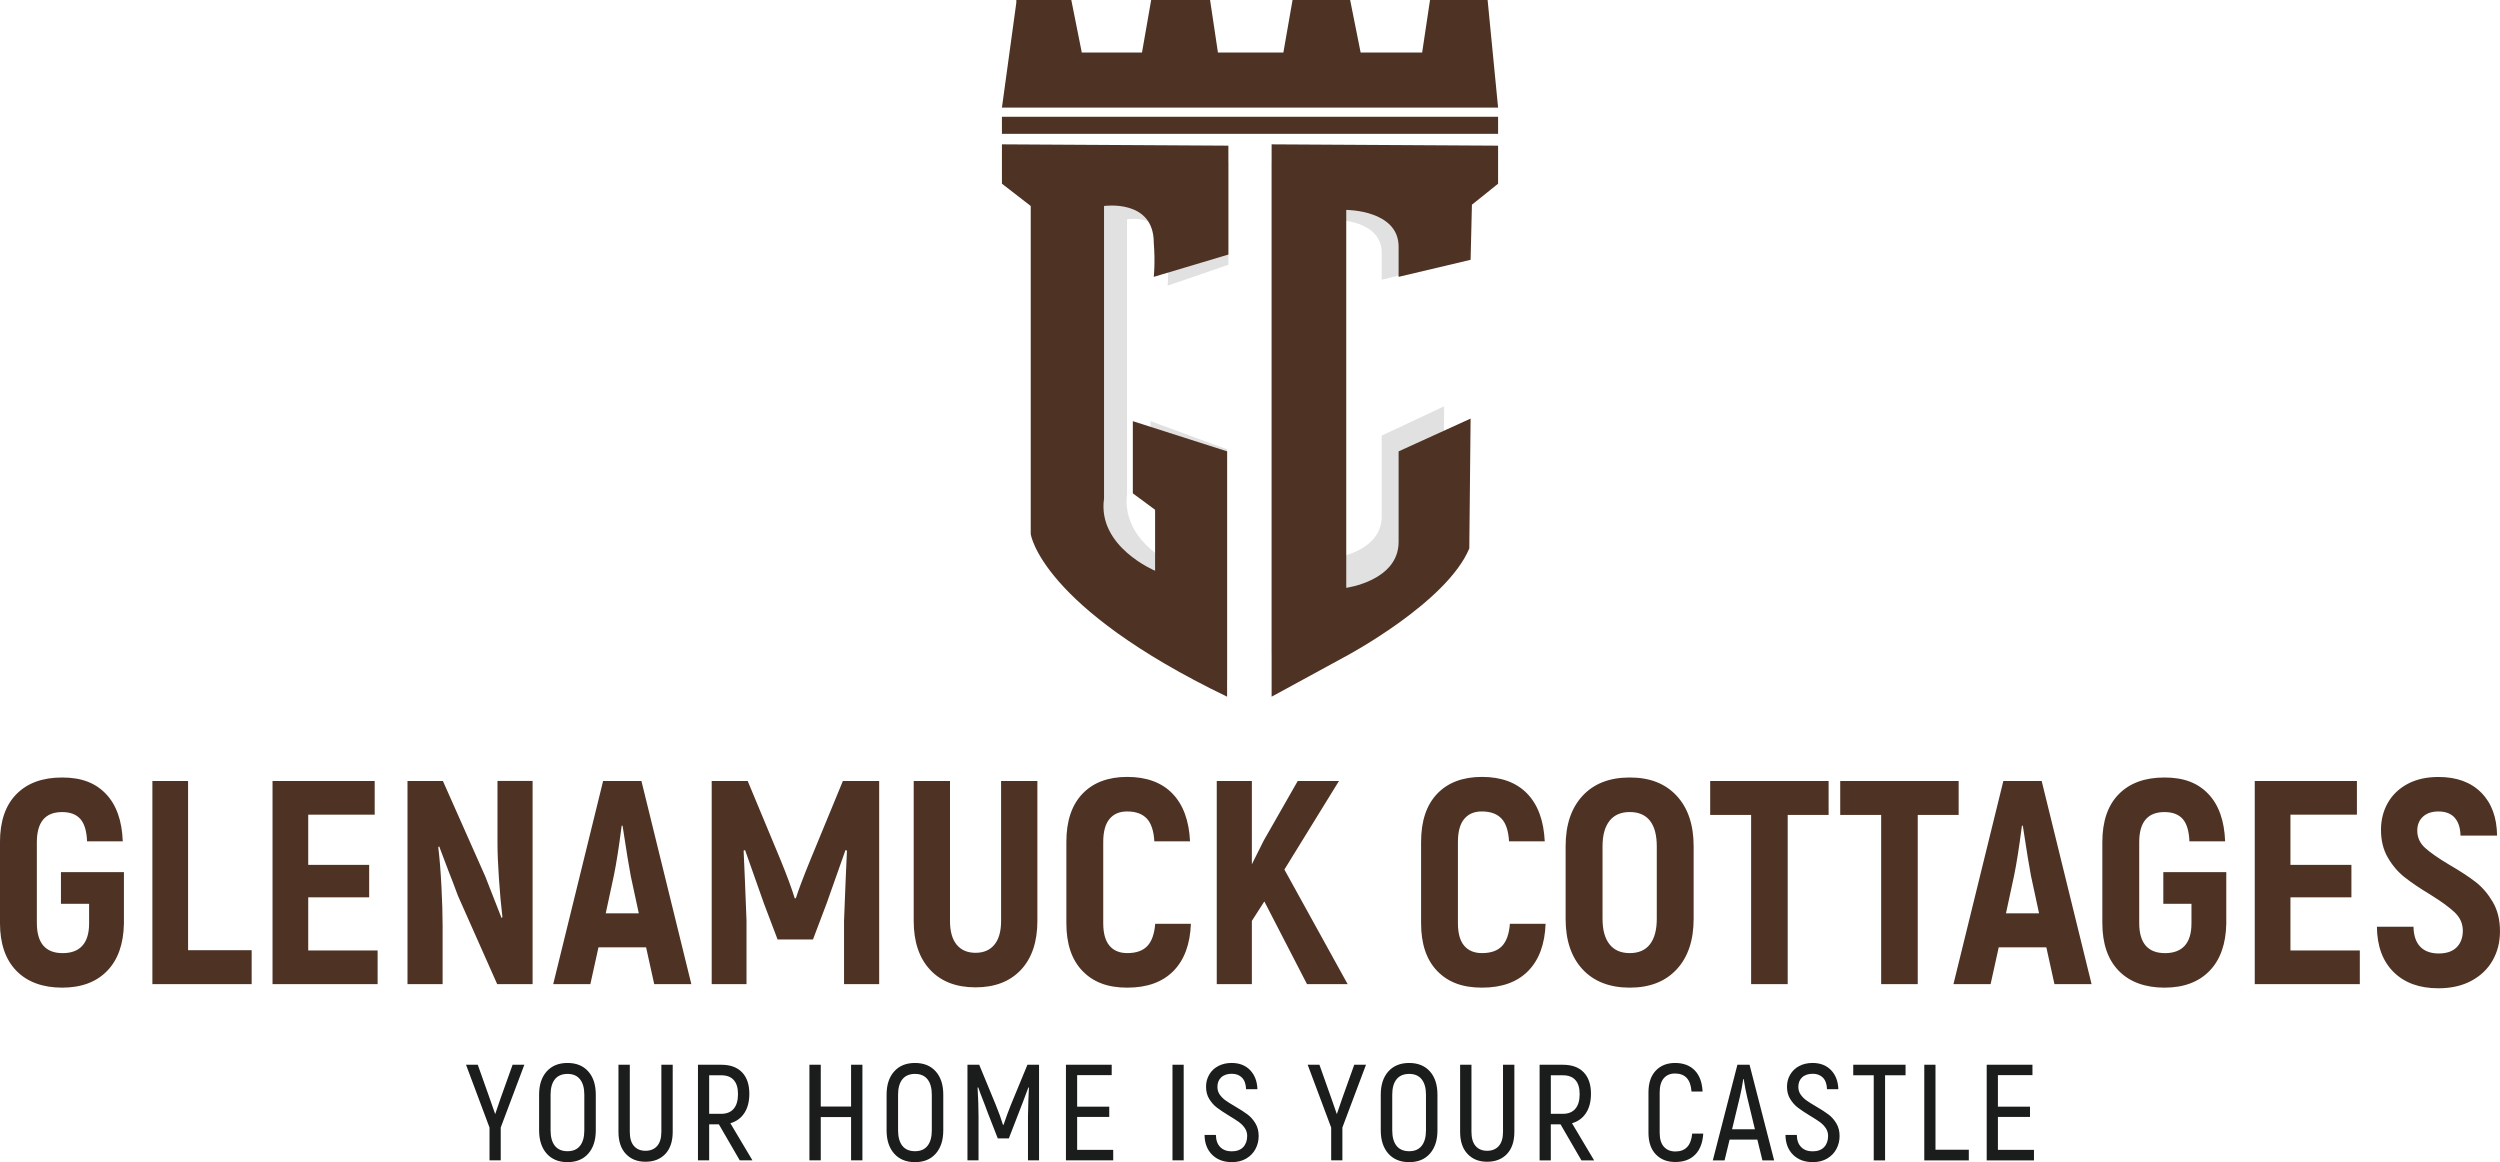
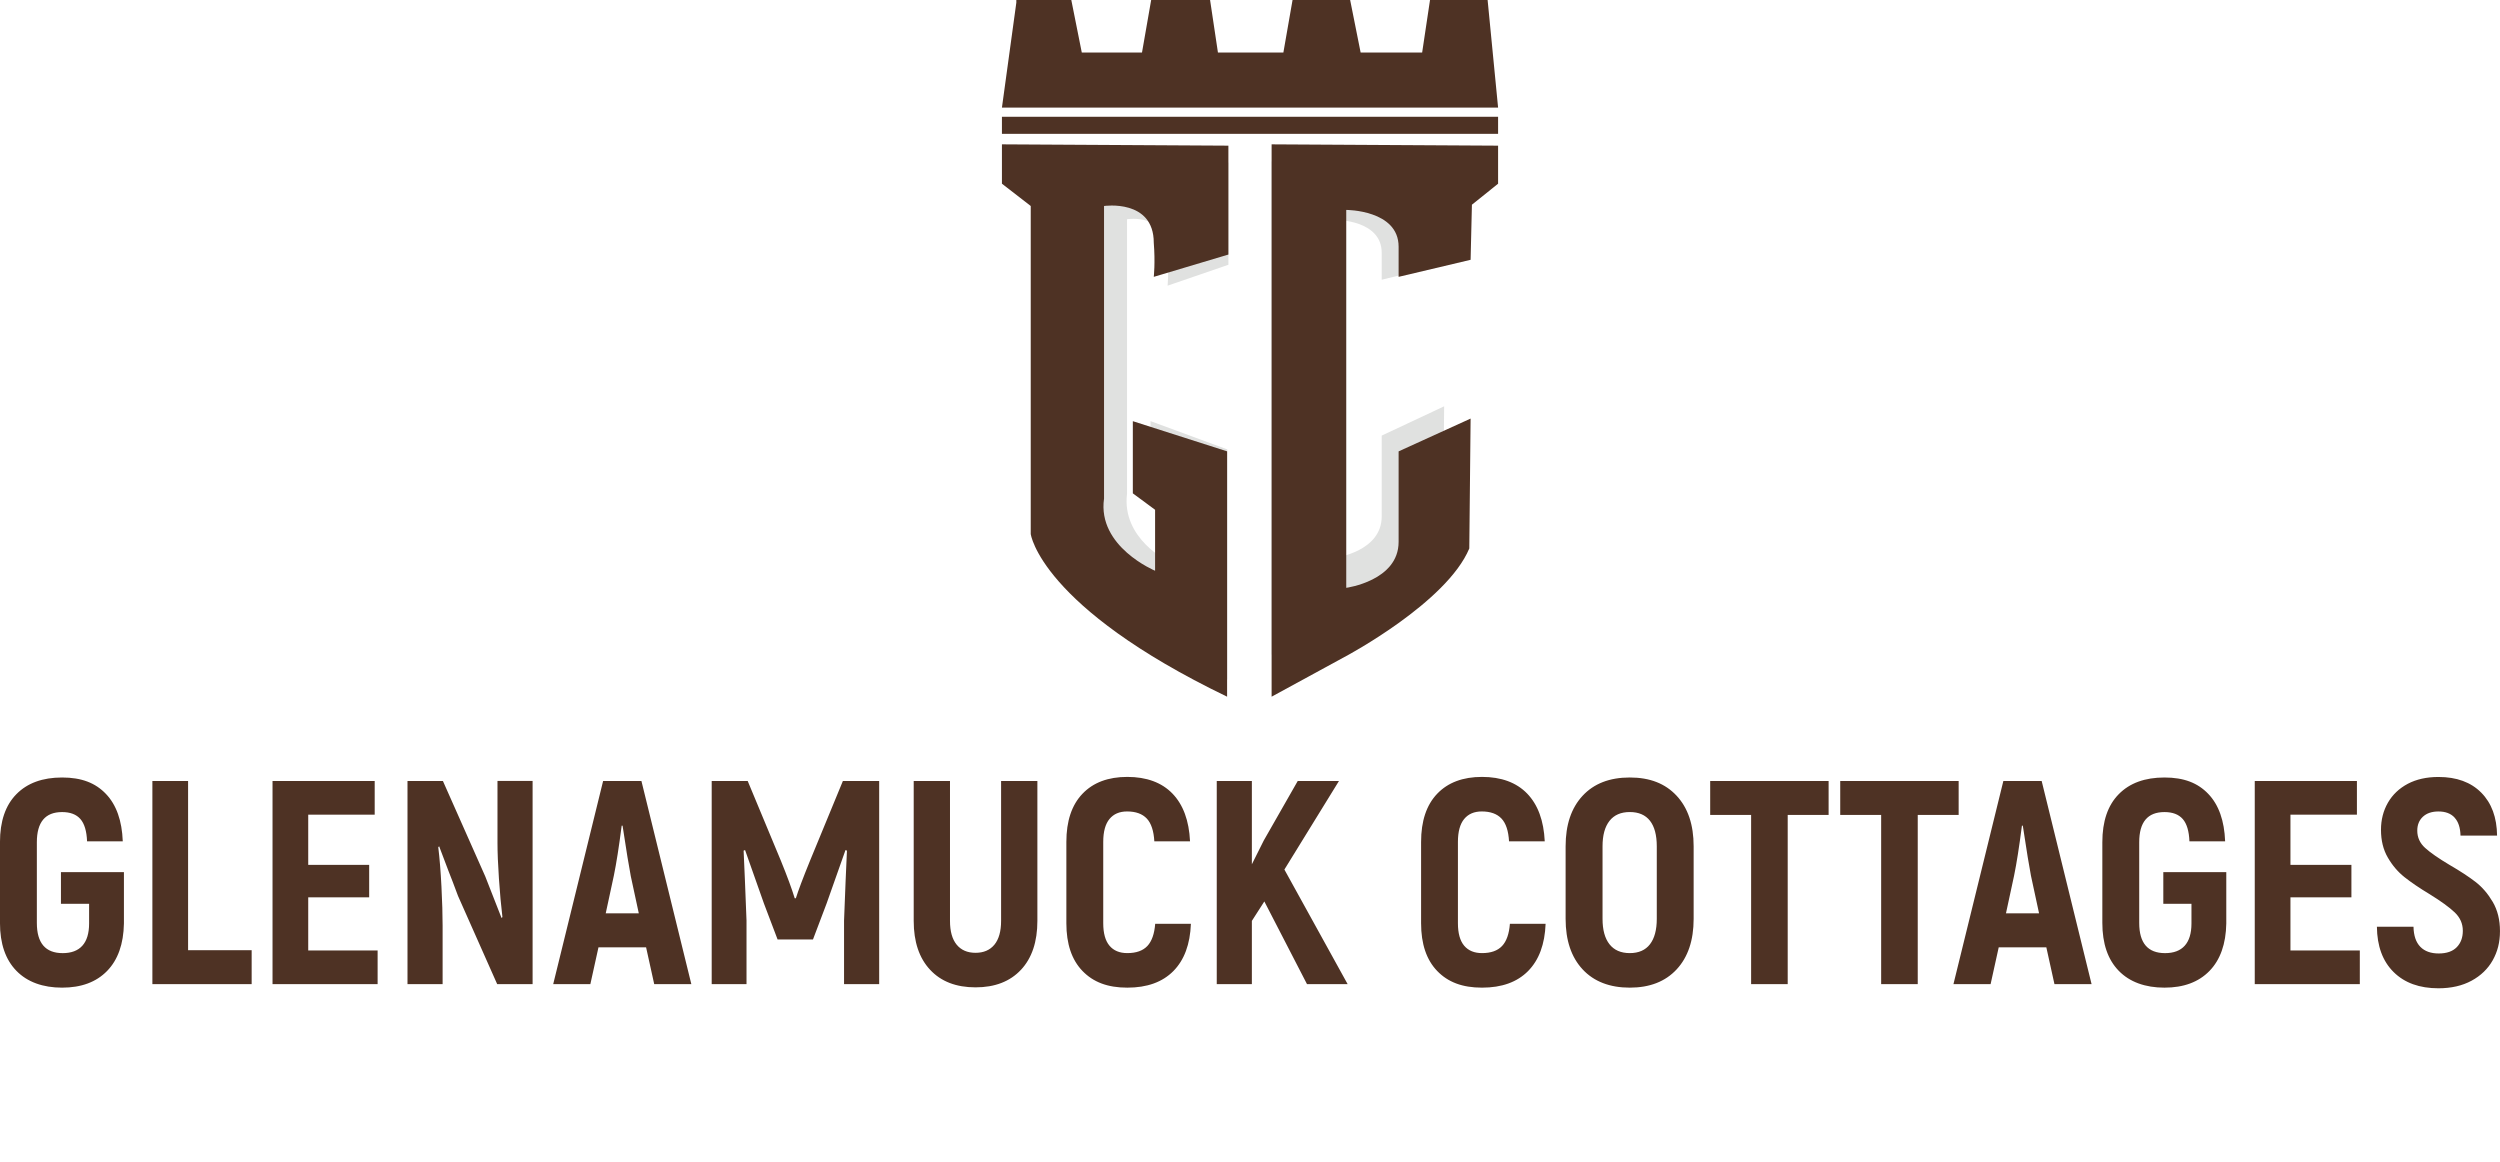
<svg xmlns="http://www.w3.org/2000/svg" id="Layer_1" data-name="Layer 1" viewBox="0 0 1104.29 513.34">
  <defs>
    <style>
      .cls-1, .cls-2 {
        fill: #4e3224;
      }

      .cls-2, .cls-3, .cls-4 {
        fill-rule: evenodd;
      }

      .cls-5 {
        fill: #1b1c1c;
      }

      .cls-3 {
        fill: none;
      }

      .cls-4 {
        fill: #e0e1e0;
      }
    </style>
  </defs>
  <g>
    <polygon class="cls-3" points="448.93 1.16 442.57 47.53 552.43 47.53 661.73 47.53 657.1 0 631.66 0 628.19 23.19 601.01 23.19 596.38 0 570.94 0 566.89 23.19 537.98 23.19 534.51 0 508.49 0 504.44 23.19 477.84 23.19 473.21 0 448.93 0 448.93 1.16 448.93 1.16" />
    <polygon class="cls-2" points="448.93 1.16 442.57 47.53 552.43 47.53 661.73 47.53 657.1 0 631.66 0 628.19 23.19 601.01 23.19 596.38 0 570.94 0 566.89 23.19 537.98 23.19 534.51 0 508.49 0 504.44 23.19 477.84 23.19 473.21 0 448.93 0 448.93 1.16 448.93 1.16" />
    <polygon class="cls-2" points="442.57 51.58 442.57 59.12 661.73 59.12 661.73 51.58 442.57 51.58 442.57 51.58" />
    <path class="cls-4" d="M461.07,71.29v16.31l10.37,9.25V232.78s3.4,30.04,70.69,67.42v-101.68l-33.93-12.51v29.91l8.01,6.81v25.27s-20.86-9.94-18.38-29.91V96.84s17.91-3.02,17.91,15.22c.58,8.29,0,14.13,0,14.13l26.87-9.24v-45.13l-81.54-.54h0Z" />
    <path class="cls-2" d="M442.57,63.75v17.39l12.72,9.85V235.88s4.17,32.03,86.74,71.86v-108.37l-41.64-13.33v31.88l9.83,7.26v26.93s-25.59-10.6-22.55-31.88V90.99s21.97-3.23,21.97,16.23c.7,8.85,0,15.07,0,15.07l32.96-9.85v-48.1l-100.04-.58h0Z" />
    <path class="cls-4" d="M561.69,71.29v217.9l28.58-16.04s38.51-21.12,47.13-42.44l.5-51.24-27.58,12.94s0,20.35,0,35.72-20.06,18.12-20.06,18.12V97.16s20.06-.03,20.06,14.49v11.91l27.58-6.73,.5-21.74,10.02-8.28v-15.01l-86.74-.51h0Z" />
    <path class="cls-2" d="M561.69,63.75v243.99l32.96-17.96s44.42-23.64,54.36-47.52l.58-57.37-31.8,14.49s0,22.79,0,39.99-23.13,20.28-23.13,20.28V92.73s23.13-.03,23.13,16.23v13.33l31.8-7.53,.58-24.34,11.56-9.27v-16.81l-100.04-.58h0Z" />
  </g>
  <path class="cls-1" d="M26.92,399.21v-13.98h27.82v22.7c-.17,9.06-2.65,16.05-7.44,20.96-4.79,4.92-11.41,7.37-19.87,7.37s-15.37-2.48-20.19-7.44c-4.83-4.96-7.25-12.01-7.25-21.16v-35.64c0-9.23,2.41-16.3,7.25-21.22,4.83-4.92,11.56-7.37,20.19-7.37s14.75,2.42,19.36,7.25c4.62,4.83,7.1,11.82,7.44,20.96h-15.77c-.17-4.53-1.16-7.82-2.95-9.87-1.8-2.05-4.49-3.07-8.08-3.07-7.44,0-11.15,4.44-11.15,13.33v35.64c0,8.89,3.8,13.34,11.41,13.34s11.67-4.36,11.67-13.08v-8.72h-12.44Zm40.39,35.51v-89.75h15.77v74.75h28.08v15h-43.85Zm99.49-14.87v14.87h-46.42v-89.75h45.13v14.87h-29.36v22.18h26.92v14.36h-26.92v23.46h30.65Zm52.82,14.87l-17.31-38.98-2.31-6.15c-.6-1.45-2.61-6.71-6.02-15.77l-.39,.39c.6,4.96,1.07,10.77,1.41,17.43,.34,6.67,.51,12.44,.51,17.31v25.77h-15.51v-89.75h15.64l18.72,42.18,7.18,18.34,.39-.39c-.6-4.95-1.11-10.62-1.54-16.99-.43-6.36-.64-11.64-.64-15.84v-27.31h15.51v89.75h-15.64Zm69.36,0l-3.59-16.28h-21.03l-3.59,16.28h-16.41l22.05-89.75h16.92l22.05,89.75h-16.41Zm-10.39-47.95c-.68-3.42-1.88-10.77-3.59-22.05h-.39c-1.2,9.32-2.35,16.67-3.46,22.05l-3.59,16.67h14.61l-3.59-16.67h0Zm94.24,47.95v-28.08c.51-13.42,.94-23.72,1.28-30.9l-.64-.26-8.34,23.59-6.02,15.9h-15.64l-6.03-15.9-8.33-23.59-.64,.26c.34,7.18,.77,17.48,1.28,30.9v28.08h-15.38v-89.75h15.9l14.62,35.13c2.82,6.92,4.87,12.48,6.15,16.67h.51c1.03-3.33,3.12-8.89,6.29-16.67l14.48-35.13h16.03v89.75h-15.51Zm78.15-6.35c-4.83,5.17-11.52,7.76-20.07,7.76s-15.24-2.58-20.06-7.76c-4.83-5.17-7.25-12.37-7.25-21.6v-61.8h16.03v61.8c0,4.61,.98,8.12,2.95,10.51,1.96,2.39,4.74,3.59,8.33,3.59s6.37-1.2,8.34-3.59c1.96-2.39,2.95-5.9,2.95-10.51v-61.8h16.03v61.8c0,9.23-2.42,16.43-7.24,21.6h0Zm55.58-66.8c-1.97-2.09-4.87-3.14-8.72-3.14-3.34,0-5.92,1.11-7.76,3.33-1.84,2.22-2.76,5.6-2.76,10.13v35.9c0,4.44,.92,7.76,2.76,9.94,1.83,2.18,4.46,3.27,7.88,3.27,3.93,0,6.88-1.05,8.85-3.14,1.96-2.09,3.12-5.36,3.46-9.81h15.77c-.34,9.06-2.93,16.02-7.76,20.9-4.83,4.87-11.6,7.31-20.32,7.31s-15.06-2.45-19.81-7.37c-4.75-4.92-7.12-11.94-7.12-21.09v-35.9c0-9.23,2.37-16.33,7.12-21.29,4.74-4.96,11.35-7.44,19.81-7.44s15.2,2.46,19.94,7.37c4.74,4.92,7.33,11.95,7.76,21.09h-15.77c-.26-4.62-1.37-7.97-3.33-10.07h0Zm88.72,73.15h-17.95l-18.85-36.54-5.51,8.59v27.95h-15.51v-89.75h15.51v36.8l5.26-10.51,15-26.28h18.21l-24.1,39.11,27.95,50.64h0Zm67.95-73.15c-1.97-2.09-4.87-3.14-8.72-3.14-3.33,0-5.92,1.11-7.76,3.33-1.84,2.22-2.76,5.6-2.76,10.13v35.9c0,4.44,.92,7.76,2.76,9.94,1.84,2.18,4.47,3.27,7.89,3.27,3.93,0,6.88-1.05,8.85-3.14,1.97-2.09,3.12-5.36,3.46-9.81h15.77c-.34,9.06-2.93,16.02-7.76,20.9-4.83,4.87-11.6,7.31-20.32,7.31s-15.07-2.45-19.81-7.37c-4.74-4.92-7.11-11.94-7.11-21.09v-35.9c0-9.23,2.37-16.33,7.11-21.29,4.74-4.96,11.35-7.44,19.81-7.44s15.19,2.46,19.94,7.37c4.74,4.92,7.33,11.95,7.76,21.09h-15.77c-.26-4.62-1.37-7.97-3.34-10.07h0Zm77.38,66.61c-5,5.39-11.9,8.08-20.71,8.08s-15.84-2.69-20.84-8.08c-5-5.39-7.5-12.82-7.5-22.31v-32.05c0-9.49,2.5-16.92,7.5-22.31,5-5.39,11.94-8.08,20.84-8.08s15.71,2.69,20.71,8.08c5,5.39,7.5,12.82,7.5,22.31v32.05c0,9.49-2.5,16.92-7.5,22.31h0Zm-8.78-54.36c0-4.95-1.01-8.72-3.01-11.28-2.01-2.56-4.98-3.85-8.91-3.85s-6.92,1.3-8.97,3.91c-2.05,2.61-3.07,6.35-3.07,11.22v32.05c0,4.87,1.02,8.62,3.07,11.22,2.05,2.61,5.04,3.91,8.97,3.91s6.9-1.3,8.91-3.91c2.01-2.61,3.01-6.35,3.01-11.22v-32.05h0Zm57.83-13.85v74.75h-16.16v-74.75h-18.08v-15h52.31v15h-18.08Zm57.44,0v74.75h-16.16v-74.75h-18.08v-15h52.31v15h-18.08Zm60.39,74.75l-3.59-16.28h-21.03l-3.59,16.28h-16.41l22.05-89.75h16.92l22.05,89.75h-16.41Zm-10.39-47.95c-.68-3.42-1.88-10.77-3.59-22.05h-.39c-1.2,9.32-2.35,16.67-3.46,22.05l-3.59,16.67h14.62l-3.59-16.67h0Zm58.47,12.44v-13.98h27.82v22.7c-.17,9.06-2.65,16.05-7.44,20.96-4.79,4.92-11.41,7.37-19.87,7.37s-15.37-2.48-20.19-7.44c-4.83-4.96-7.25-12.01-7.25-21.16v-35.64c0-9.23,2.41-16.3,7.25-21.22,4.83-4.92,11.56-7.37,20.19-7.37s14.75,2.42,19.36,7.25c4.62,4.83,7.1,11.82,7.44,20.96h-15.77c-.17-4.53-1.16-7.82-2.95-9.87-1.8-2.05-4.49-3.07-8.08-3.07-7.44,0-11.15,4.44-11.15,13.33v35.64c0,8.89,3.8,13.34,11.41,13.34s11.67-4.36,11.67-13.08v-8.72h-12.44Zm86.8,20.64v14.87h-46.41v-89.75h45.13v14.87h-29.36v22.18h26.93v14.36h-26.93v23.46h30.65Zm41.86-58.72c-1.67-1.8-4.04-2.69-7.12-2.69-2.91,0-5.19,.77-6.86,2.31-1.66,1.54-2.5,3.59-2.5,6.15,0,3,1.15,5.54,3.46,7.63,2.31,2.1,5.9,4.6,10.77,7.5,4.7,2.73,8.53,5.23,11.47,7.5,2.95,2.27,5.49,5.22,7.63,8.85,2.13,3.63,3.2,7.93,3.2,12.89s-1.07,9.08-3.2,12.89c-2.14,3.8-5.26,6.82-9.36,9.04-4.1,2.22-8.97,3.34-14.62,3.34-8.38,0-14.98-2.39-19.81-7.18-4.83-4.78-7.29-11.45-7.37-20h16.16c.08,3.93,1.09,6.88,3.01,8.85,1.92,1.97,4.64,2.95,8.14,2.95s6.15-.92,7.95-2.76c1.79-1.84,2.69-4.25,2.69-7.25,0-3.16-1.2-5.87-3.59-8.14-2.39-2.27-6.07-4.94-11.03-8.01-4.53-2.73-8.25-5.26-11.15-7.56-2.91-2.31-5.37-5.19-7.37-8.66-2.01-3.46-3.01-7.54-3.01-12.24,0-4.44,1.03-8.44,3.07-11.99,2.05-3.55,4.98-6.32,8.78-8.34,3.8-2,8.31-3.01,13.53-3.01,8.03,0,14.34,2.31,18.91,6.92,4.57,4.62,6.9,10.94,6.99,18.98h-16.15c-.09-3.51-.96-6.16-2.63-7.95h0Z" />
-   <path class="cls-5" d="M221.18,498.07v14.48h-4.95v-14.48l-10.38-27.75h5.19l5.37,15.14c.8,2.21,1.57,4.41,2.29,6.58h.06l2.29-6.7,5.37-15.02h5.19l-10.44,27.75h0Zm38.67,11.5c-2.21,2.51-5.27,3.77-9.17,3.77s-6.97-1.26-9.2-3.77c-2.23-2.51-3.35-5.95-3.35-10.29v-15.75c0-4.35,1.12-7.76,3.35-10.26,2.23-2.5,5.3-3.74,9.2-3.74s6.96,1.25,9.17,3.74c2.21,2.49,3.32,5.91,3.32,10.26v15.75c0,4.34-1.11,7.77-3.32,10.29h0Zm-1.75-26.04c0-2.94-.63-5.2-1.9-6.79-1.27-1.59-3.11-2.38-5.52-2.38s-4.32,.79-5.58,2.38c-1.27,1.59-1.9,3.85-1.9,6.79v15.75c0,2.98,.63,5.26,1.9,6.85,1.27,1.59,3.13,2.38,5.58,2.38s4.25-.79,5.52-2.38c1.27-1.59,1.9-3.87,1.9-6.85v-15.75h0Zm35.78,26.19c-2.17,2.29-5.09,3.44-8.75,3.44s-6.52-1.16-8.69-3.47c-2.17-2.31-3.26-5.56-3.26-9.75v-29.62h5.01v29.62c0,2.78,.61,4.87,1.84,6.27,1.23,1.41,2.93,2.11,5.1,2.11s3.88-.7,5.13-2.11c1.24-1.41,1.87-3.5,1.87-6.27v-29.62h5.01v29.62c0,4.22-1.09,7.48-3.26,9.78h0Zm28.72-13.58l9.77,16.41h-5.61l-9.23-15.93h-4.28v15.93h-4.95v-42.23h10.32c3.98,0,7.04,1.12,9.17,3.35,2.13,2.24,3.2,5.38,3.2,9.44,0,3.46-.73,6.3-2.2,8.54-1.47,2.24-3.53,3.73-6.18,4.5h0Zm1.51-19.06c-1.25-1.41-3.08-2.11-5.49-2.11h-5.37v17.02h5.31c2.41,0,4.25-.74,5.52-2.23,1.27-1.49,1.9-3.64,1.9-6.46s-.62-4.81-1.87-6.21h0Zm51.82,35.47v-19.13h-13.39v19.13h-5.01v-42.23h5.01v18.46h13.39v-18.46h5.01v42.23h-5.01Zm37.41-2.98c-2.21,2.51-5.27,3.77-9.17,3.77s-6.97-1.26-9.2-3.77c-2.24-2.51-3.35-5.95-3.35-10.29v-15.75c0-4.35,1.12-7.76,3.35-10.26,2.23-2.5,5.3-3.74,9.2-3.74s6.96,1.25,9.17,3.74c2.21,2.49,3.32,5.91,3.32,10.26v15.75c0,4.34-1.11,7.77-3.32,10.29h0Zm-1.75-26.04c0-2.94-.64-5.2-1.9-6.79-1.27-1.59-3.1-2.38-5.52-2.38s-4.31,.79-5.58,2.38c-1.27,1.59-1.9,3.85-1.9,6.79v15.75c0,2.98,.64,5.26,1.9,6.85,1.27,1.59,3.13,2.38,5.58,2.38s4.25-.79,5.52-2.38c1.27-1.59,1.9-3.87,1.9-6.85v-15.75h0Zm42.48,29.02v-19.37c.08-4.83,.22-9.09,.42-12.79l-.24-.06-2.53,6.76-1.69,4.35-4.41,11.4h-4.89l-4.46-11.4c-.33-.97-.65-1.87-1-2.72-.34-.85-.65-1.65-.93-2.41-.96-2.42-1.71-4.41-2.23-5.98l-.3,.06c.28,4.79,.42,9.05,.42,12.79v19.37h-4.89v-42.23h5.19l7.3,17.68c1.33,3.26,2.39,6.21,3.2,8.87h.24c1.05-3.09,2.13-6.05,3.26-8.87l7.3-17.68h5.13v42.23h-4.89Zm37.65-4.64v4.64h-20.88v-42.23h20.21v4.58h-15.26v13.94h14.18v4.52h-14.18v14.54h15.93Zm26.18,4.64v-42.23h4.95v42.23h-4.95Zm30.71-36.53c-1.13-1.15-2.64-1.72-4.53-1.72s-3.52,.52-4.64,1.57c-1.13,1.04-1.69,2.45-1.69,4.22,0,1.29,.34,2.42,1.03,3.41,.68,.98,1.55,1.85,2.59,2.59,1.05,.75,2.47,1.64,4.28,2.69,2.21,1.29,4,2.44,5.37,3.47,1.37,1.02,2.53,2.33,3.5,3.92,.96,1.59,1.45,3.47,1.45,5.64,0,2.05-.47,3.95-1.39,5.7-.93,1.75-2.28,3.16-4.07,4.22-1.79,1.07-3.91,1.6-6.37,1.6-3.62,0-6.53-1.09-8.72-3.26-2.19-2.17-3.31-5.09-3.35-8.75h5.01c.04,2.33,.68,4.12,1.93,5.37,1.24,1.25,2.93,1.87,5.07,1.87s3.9-.62,5.07-1.87c1.16-1.25,1.75-2.9,1.75-4.95,0-1.29-.35-2.44-1.06-3.47-.71-1.03-1.59-1.92-2.65-2.69-1.07-.76-2.5-1.69-4.32-2.77-2.25-1.37-4.03-2.56-5.34-3.56-1.31-1-2.44-2.27-3.38-3.8-.95-1.53-1.42-3.34-1.42-5.43,0-1.97,.47-3.76,1.42-5.37,.94-1.61,2.27-2.87,3.98-3.77,1.71-.9,3.67-1.36,5.88-1.36,3.42,0,6.15,1.06,8.18,3.17,2.03,2.11,3.11,4.92,3.23,8.42h-5.01c-.08-2.25-.68-3.95-1.81-5.1h0Zm44.34,22.05v14.48h-4.95v-14.48l-10.38-27.75h5.19l5.37,15.14c.8,2.21,1.57,4.41,2.29,6.58h.06l2.29-6.7,5.37-15.02h5.19l-10.44,27.75h0Zm38.67,11.5c-2.21,2.51-5.27,3.77-9.17,3.77s-6.97-1.26-9.2-3.77c-2.23-2.51-3.35-5.95-3.35-10.29v-15.75c0-4.35,1.12-7.76,3.35-10.26,2.24-2.5,5.3-3.74,9.2-3.74s6.96,1.25,9.17,3.74c2.21,2.49,3.32,5.91,3.32,10.26v15.75c0,4.34-1.11,7.77-3.32,10.29h0Zm-1.75-26.04c0-2.94-.64-5.2-1.9-6.79-1.27-1.59-3.11-2.38-5.52-2.38s-4.31,.79-5.58,2.38c-1.27,1.59-1.9,3.85-1.9,6.79v15.75c0,2.98,.64,5.26,1.9,6.85,1.27,1.59,3.12,2.38,5.58,2.38s4.25-.79,5.52-2.38c1.27-1.59,1.9-3.87,1.9-6.85v-15.75h0Zm35.78,26.19c-2.17,2.29-5.09,3.44-8.75,3.44s-6.52-1.16-8.69-3.47c-2.17-2.31-3.26-5.56-3.26-9.75v-29.62h5.01v29.62c0,2.78,.61,4.87,1.84,6.27,1.23,1.41,2.92,2.11,5.1,2.11s3.88-.7,5.13-2.11c1.24-1.41,1.87-3.5,1.87-6.27v-29.62h5.01v29.62c0,4.22-1.09,7.48-3.26,9.78h0Zm28.72-13.58l9.77,16.41h-5.61l-9.23-15.93h-4.29v15.93h-4.95v-42.23h10.32c3.98,0,7.04,1.12,9.17,3.35,2.13,2.24,3.2,5.38,3.2,9.44,0,3.46-.73,6.3-2.2,8.54-1.47,2.24-3.53,3.73-6.18,4.5h0Zm1.51-19.06c-1.25-1.41-3.08-2.11-5.49-2.11h-5.37v17.02h5.31c2.41,0,4.25-.74,5.52-2.23,1.27-1.49,1.9-3.64,1.9-6.46s-.62-4.81-1.87-6.21h0Zm43.98-2.9c-2.09,0-3.74,.7-4.95,2.11-1.21,1.41-1.81,3.48-1.81,6.21v17.86c0,2.73,.62,4.8,1.87,6.18,1.25,1.39,2.93,2.08,5.07,2.08,4.47,0,6.94-2.63,7.42-7.9h4.89c-.24,4.02-1.43,7.12-3.56,9.29-2.13,2.17-5.05,3.26-8.75,3.26s-6.5-1.13-8.66-3.38c-2.15-2.25-3.23-5.43-3.23-9.53v-17.86c0-4.1,1.07-7.29,3.2-9.56,2.13-2.27,4.99-3.41,8.57-3.41s6.55,1.09,8.66,3.26c2.11,2.17,3.27,5.29,3.47,9.35h-4.89c-.36-5.31-2.8-7.96-7.3-7.96h0Zm38.62,38.37l-2.24-9.17h-12.25l-2.23,9.17h-5.19l10.86-42.23h5.37l10.86,42.23h-5.19Zm-6.76-28.05c-.56-2.33-1.07-4.97-1.51-7.9h-.18c-.44,2.94-.95,5.57-1.51,7.9l-3.44,14.3h10.08l-3.44-14.3h0Zm33.49-8.48c-1.13-1.15-2.63-1.72-4.52-1.72s-3.52,.52-4.65,1.57c-1.13,1.04-1.69,2.45-1.69,4.22,0,1.29,.34,2.42,1.03,3.41,.68,.98,1.55,1.85,2.59,2.59,1.04,.75,2.47,1.64,4.28,2.69,2.21,1.29,4,2.44,5.37,3.47,1.37,1.02,2.53,2.33,3.5,3.92,.96,1.59,1.45,3.47,1.45,5.64,0,2.05-.47,3.95-1.39,5.7-.93,1.75-2.28,3.16-4.07,4.22-1.79,1.07-3.91,1.6-6.37,1.6-3.62,0-6.53-1.09-8.72-3.26-2.19-2.17-3.31-5.09-3.35-8.75h5.01c.04,2.33,.68,4.12,1.93,5.37,1.24,1.25,2.93,1.87,5.07,1.87s3.9-.62,5.07-1.87c1.16-1.25,1.75-2.9,1.75-4.95,0-1.29-.36-2.44-1.06-3.47-.7-1.03-1.59-1.92-2.65-2.69-1.07-.76-2.5-1.69-4.31-2.77-2.25-1.37-4.04-2.56-5.34-3.56-1.31-1-2.44-2.27-3.38-3.8-.95-1.53-1.42-3.34-1.42-5.43,0-1.97,.47-3.76,1.42-5.37,.95-1.61,2.27-2.87,3.98-3.77,1.71-.9,3.67-1.36,5.88-1.36,3.42,0,6.14,1.06,8.18,3.17,2.03,2.11,3.1,4.92,3.23,8.42h-5.01c-.08-2.25-.68-3.95-1.81-5.1h0Zm27.45-1.06v37.59h-5.01v-37.59h-9.05v-4.64h23.11v4.64h-9.05Zm17.32,37.59v-42.23h4.95v37.53h14.72v4.7h-19.67Zm48.45-4.64v4.64h-20.88v-42.23h20.21v4.58h-15.26v13.94h14.18v4.52h-14.18v14.54h15.93Z" />
</svg>